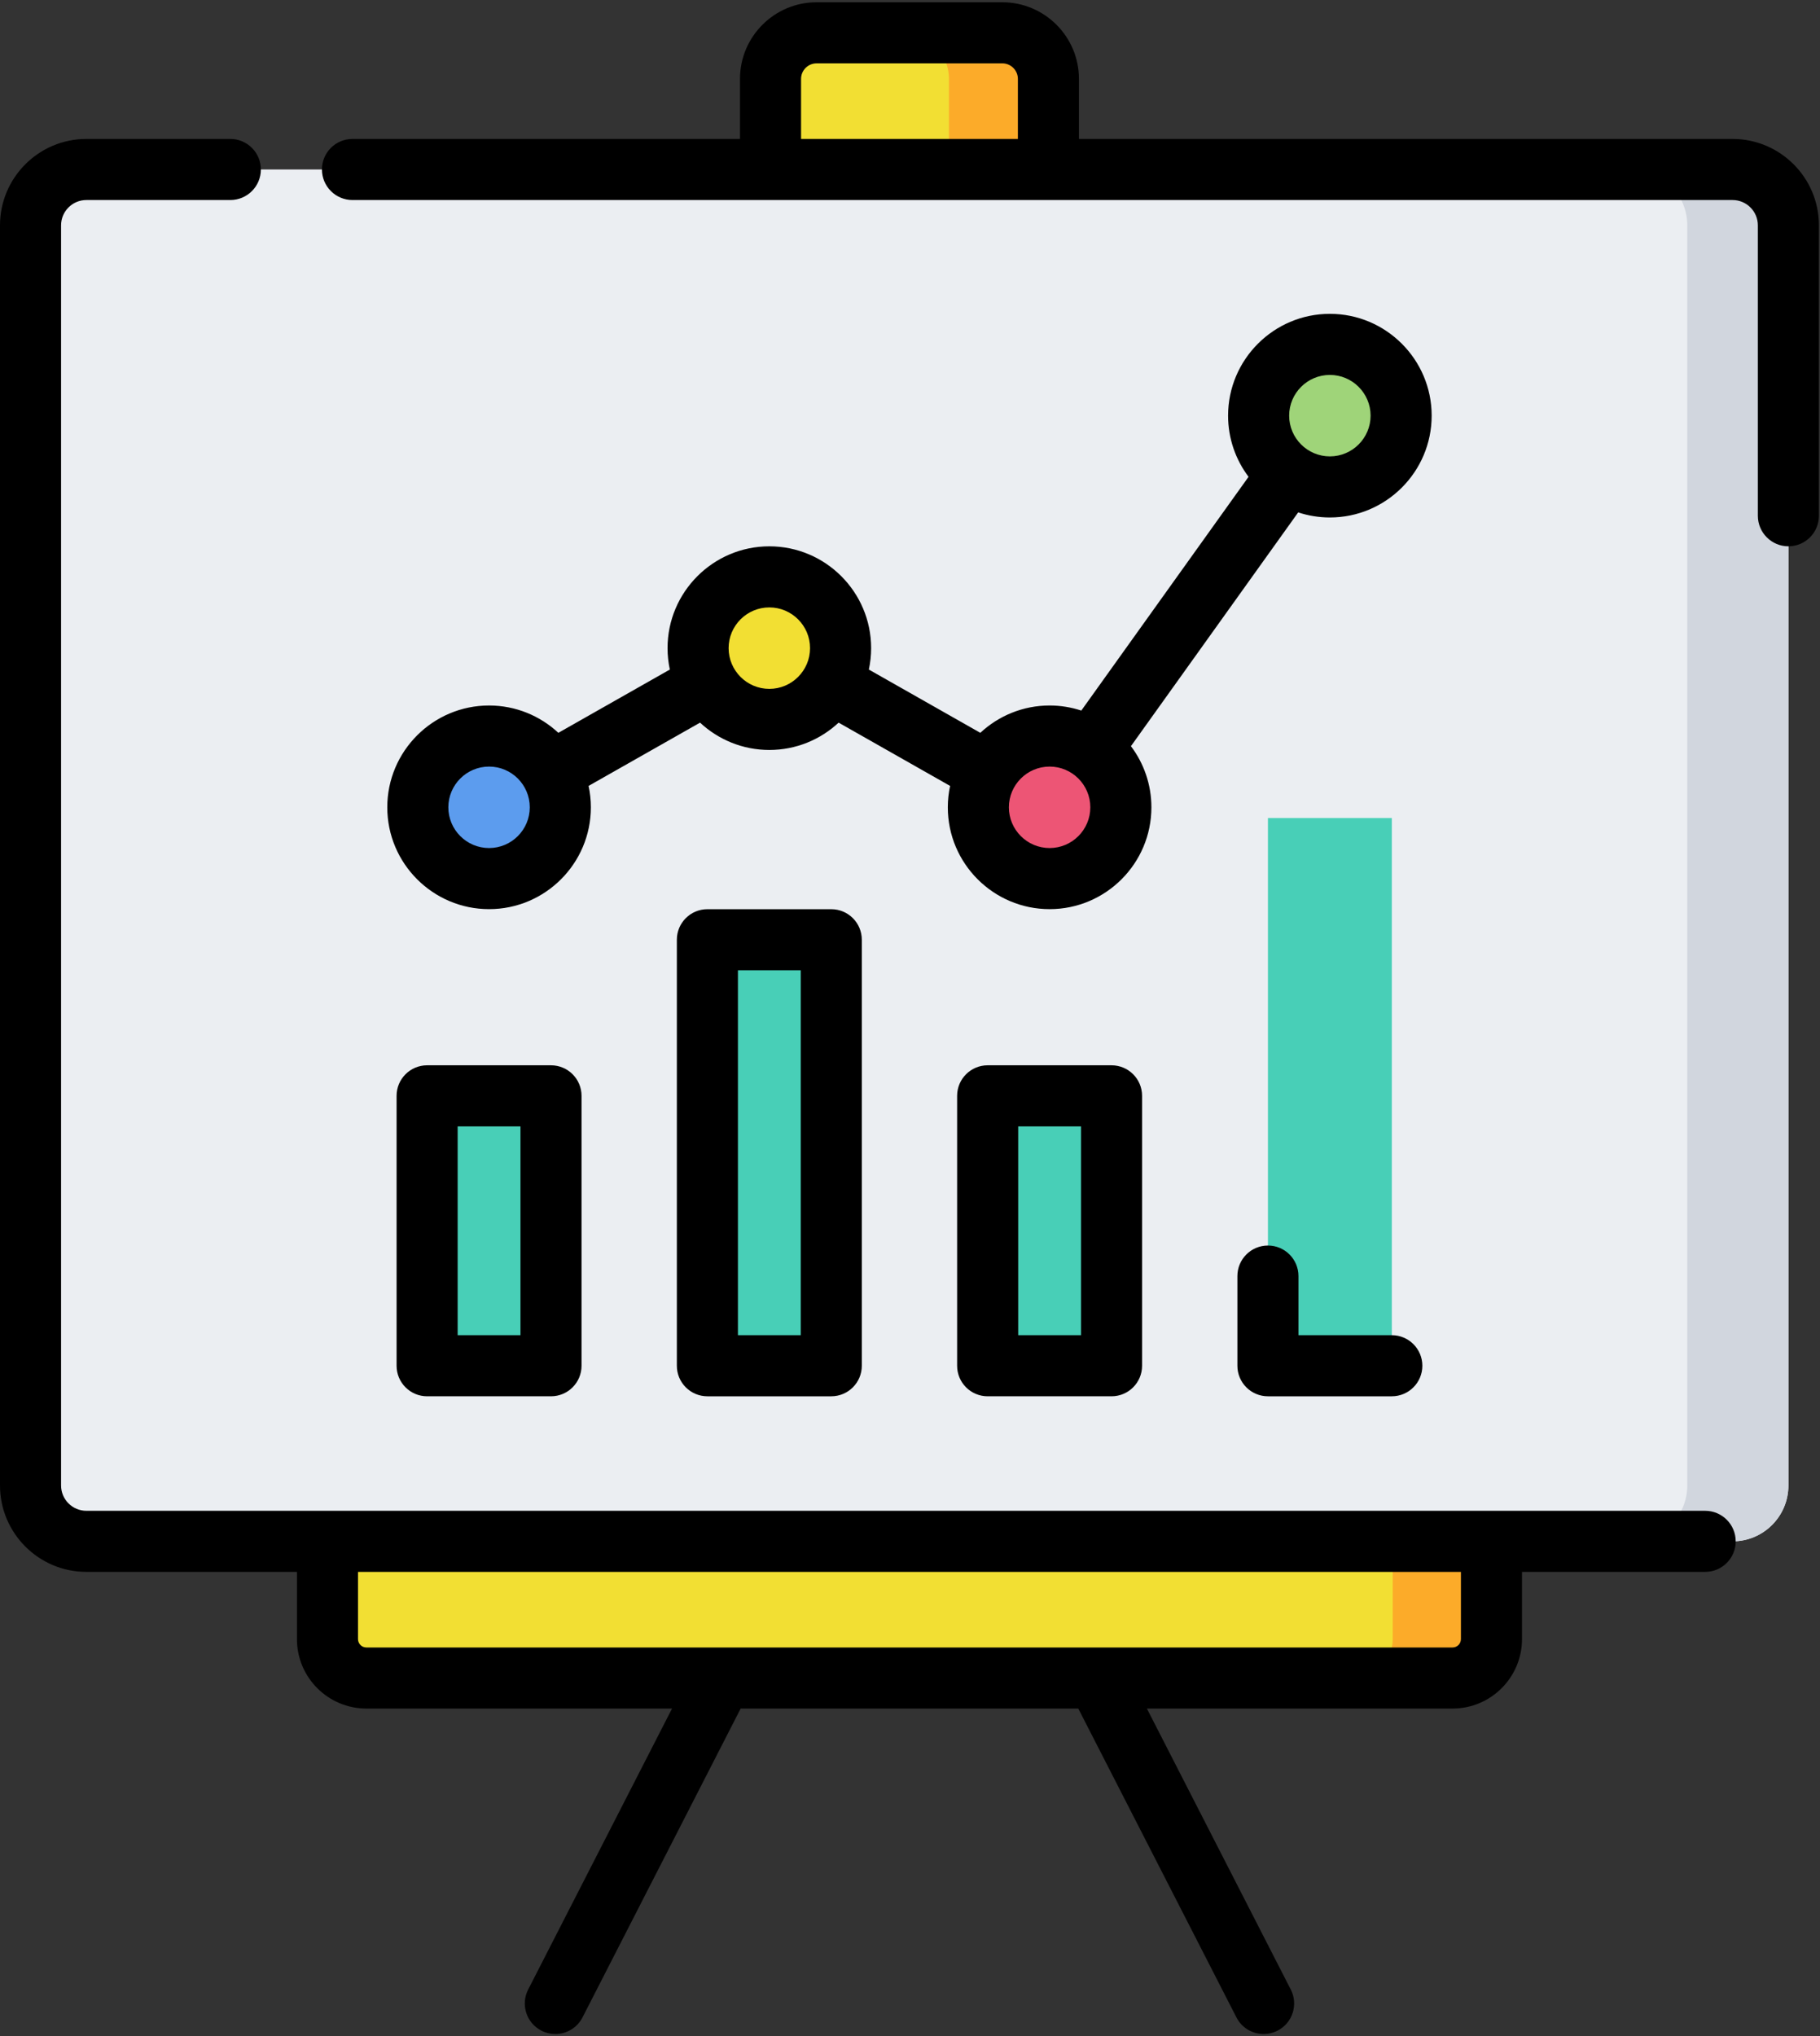
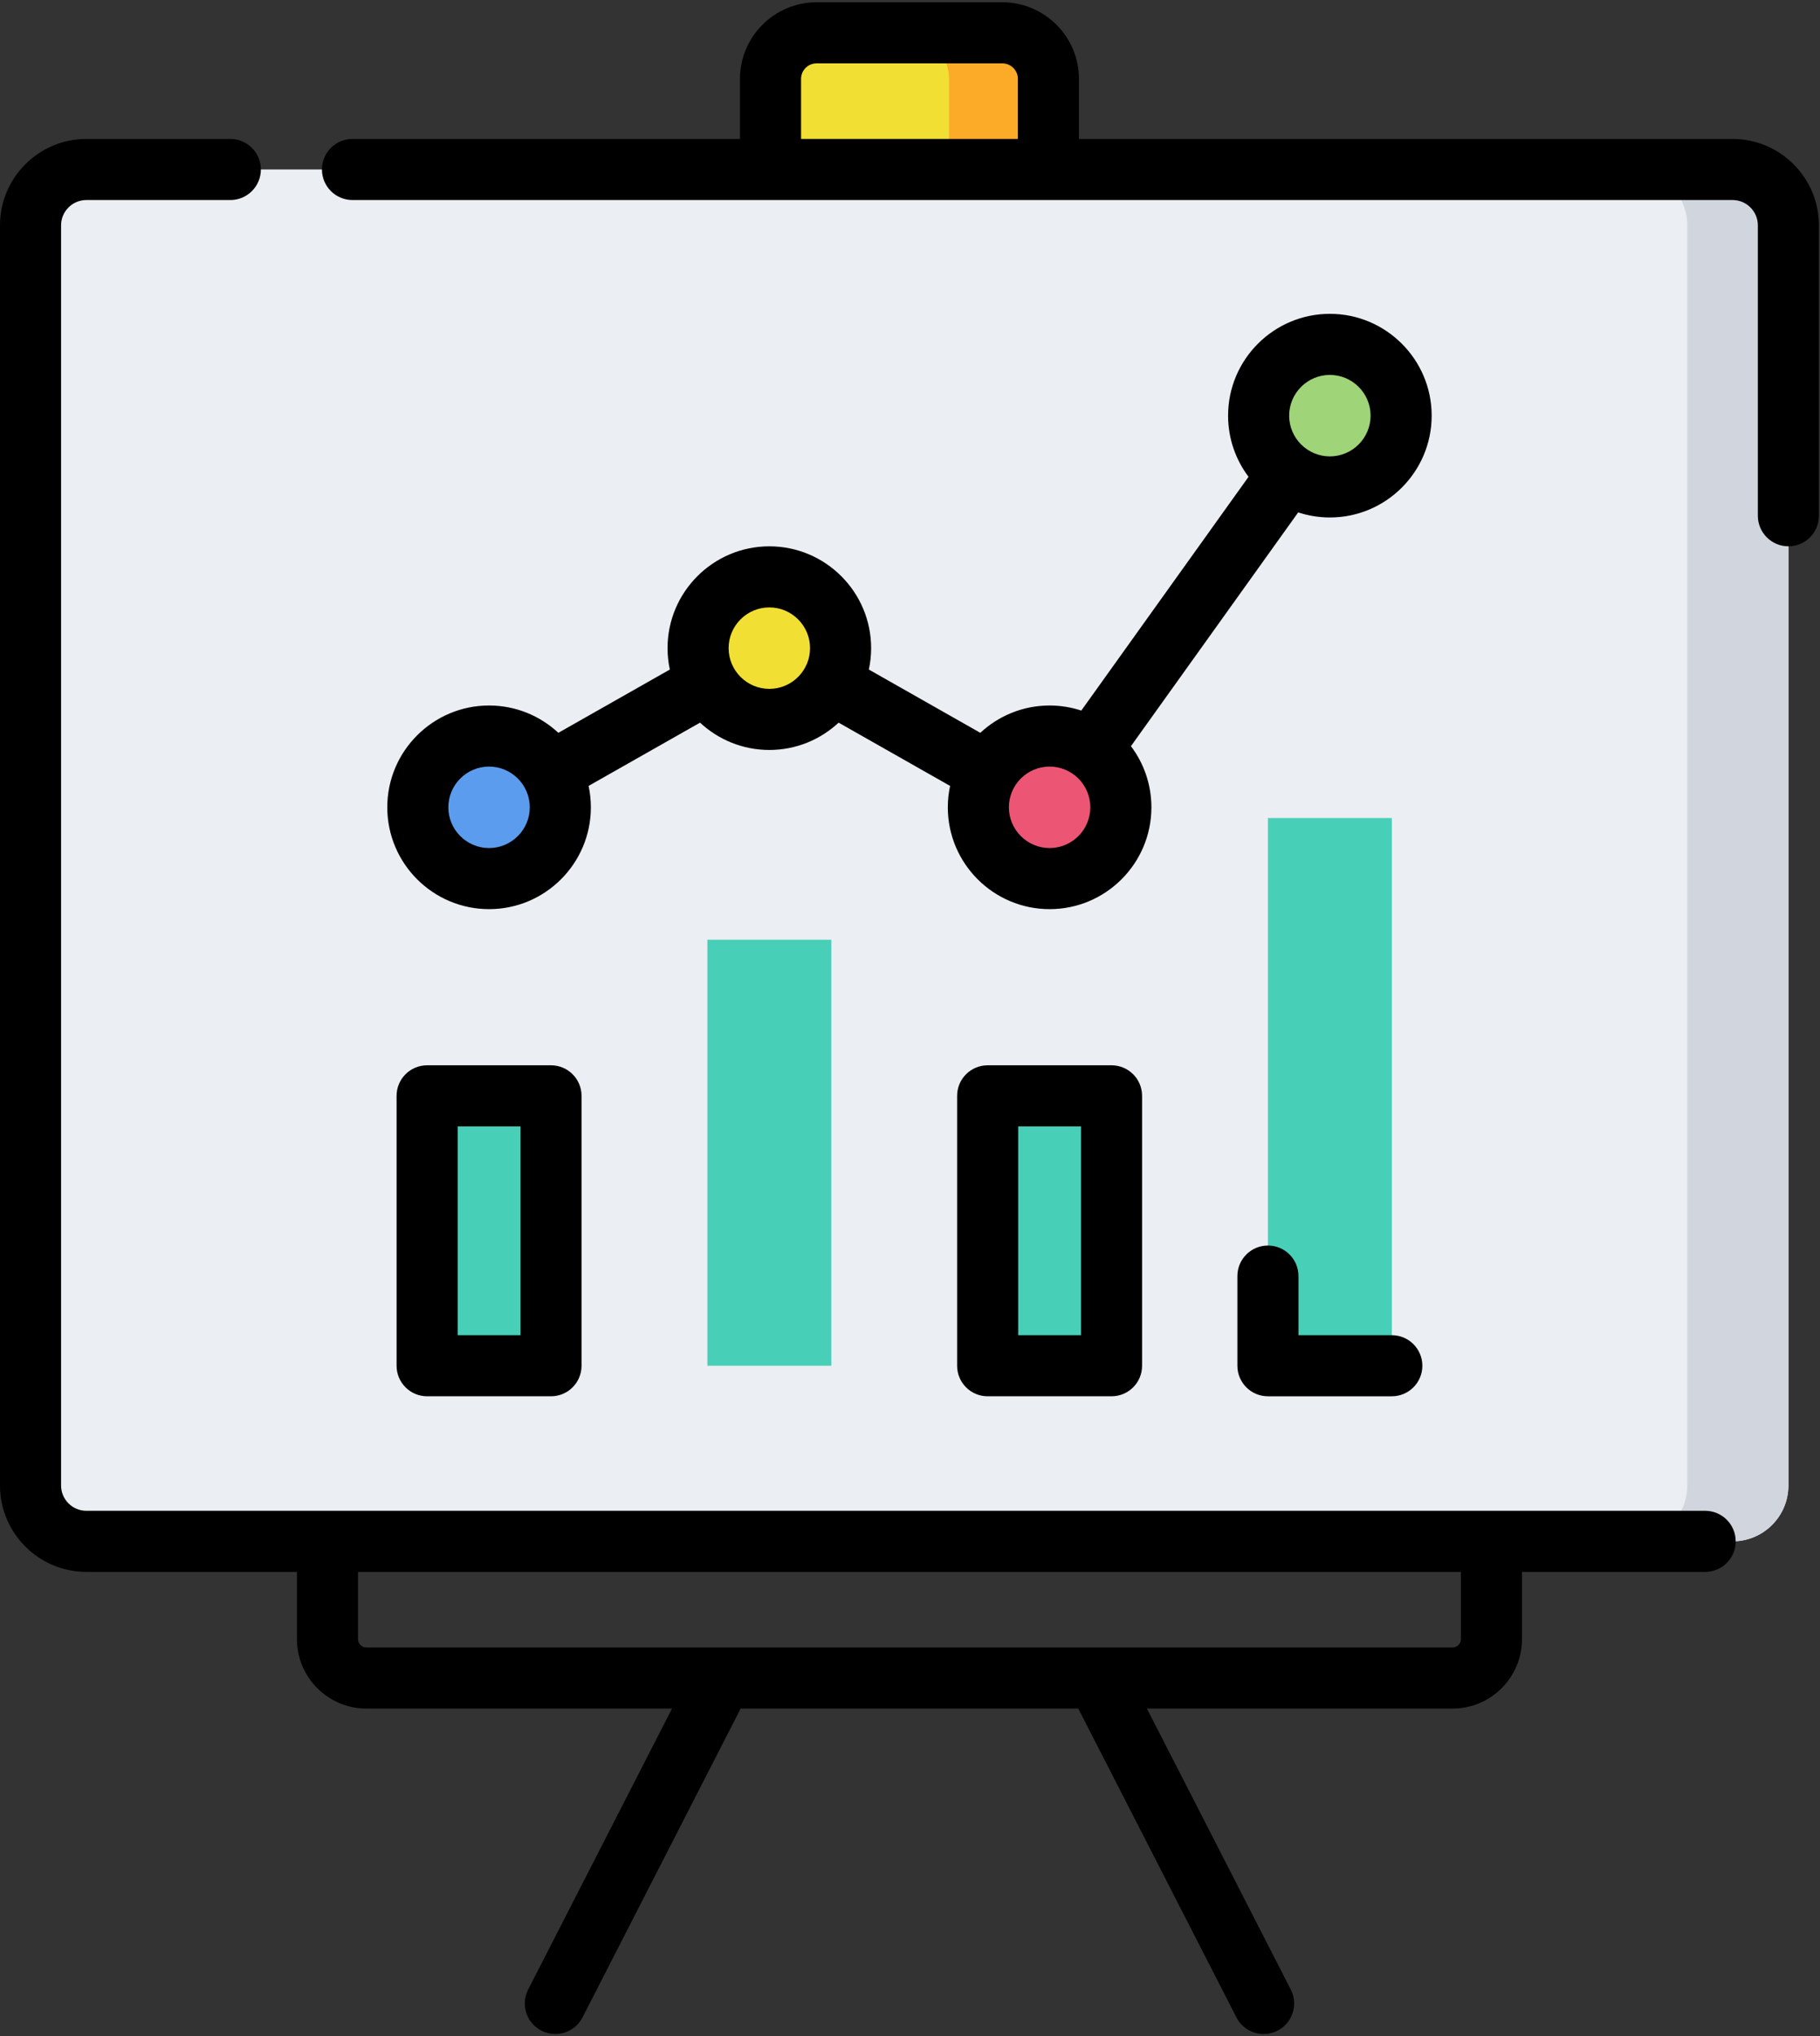
<svg xmlns="http://www.w3.org/2000/svg" width="447" height="500" viewBox="0 0 447 500" fill="none">
  <rect x="0" y="0" width="447" height="500" fill="#333333" stroke="none" />
  <path d="M7.5 55.331V364.75C7.5 372.325 13.641 378.465 21.216 378.465H425.523C433.098 378.465 439.239 372.324 439.239 364.75V55.331C439.239 47.756 433.098 41.615 425.523 41.615H21.216C13.641 41.616 7.5 47.756 7.5 55.331Z" fill="#EBEEF2" />
  <path d="M425.522 41.616H400.689C408.264 41.616 414.404 47.757 414.404 55.332V364.75C414.404 372.325 408.263 378.466 400.689 378.466H425.522C433.097 378.466 439.238 372.325 439.238 364.75V55.331C439.238 47.756 433.097 41.616 425.522 41.616Z" fill="#D1D6DE" />
  <path d="M120.115 215.731C129.781 215.731 137.616 207.896 137.616 198.23C137.616 188.564 129.781 180.729 120.115 180.729C110.449 180.729 102.614 188.564 102.614 198.23C102.614 207.896 110.449 215.731 120.115 215.731Z" fill="#5C9CEE" />
  <path d="M188.951 176.647C198.616 176.647 206.452 168.812 206.452 159.146C206.452 149.48 198.616 141.645 188.951 141.645C179.285 141.645 171.45 149.48 171.45 159.146C171.45 168.812 179.285 176.647 188.951 176.647Z" fill="#F2DF33" />
  <path d="M257.787 215.731C267.453 215.731 275.288 207.896 275.288 198.23C275.288 188.564 267.453 180.729 257.787 180.729C248.122 180.729 240.286 188.564 240.286 198.23C240.286 207.896 248.122 215.731 257.787 215.731Z" fill="#ED5575" />
  <path d="M326.623 119.562C336.289 119.562 344.124 111.727 344.124 102.061C344.124 92.395 336.289 84.56 326.623 84.56C316.958 84.56 309.122 92.395 309.122 102.061C309.122 111.727 316.958 119.562 326.623 119.562Z" fill="#9FD479" />
-   <path d="M80.428 402.47V378.465H366.31V402.47C366.31 407.746 362.033 412.023 356.757 412.023H89.981C84.705 412.023 80.428 407.746 80.428 402.47Z" fill="#F2DF33" />
-   <path d="M342.06 378.465V402.47C342.06 407.746 337.783 412.023 332.507 412.023H356.757C362.033 412.023 366.31 407.746 366.31 402.47V378.465H342.06Z" fill="#FCAB29" />
  <path d="M189.243 41.616V19.374C189.243 13.124 194.31 8.057 200.56 8.057H246.178C252.428 8.057 257.495 13.124 257.495 19.374V41.615H189.243V41.616Z" fill="#F2DF33" />
  <path d="M246.178 8.058H221.756C228.006 8.058 233.073 13.125 233.073 19.375V41.616H257.495V19.375C257.495 13.124 252.428 8.058 246.178 8.058Z" fill="#FCAB29" />
  <path d="M135.329 269.076H104.902V335.349H135.329V269.076Z" fill="#48CFB7" />
  <path d="M204.165 230.748H173.738V335.348H204.165V230.748Z" fill="#48CFB7" />
  <path d="M273 269.076H242.573V335.349H273V269.076Z" fill="#48CFB7" />
  <path d="M341.836 200.861H311.409V335.349H341.836V200.861Z" fill="#48CFB7" />
  <path d="M326.623 127.062C340.408 127.062 351.623 115.847 351.623 102.062C351.623 88.277 340.408 77.061 326.623 77.061C312.838 77.061 301.623 88.277 301.623 102.062C301.623 107.692 303.495 112.892 306.648 117.076L265.572 174.477C263.121 173.672 260.506 173.23 257.788 173.23C251.219 173.23 245.237 175.781 240.771 179.939L213.392 164.403C213.757 162.707 213.953 160.949 213.953 159.146C213.953 145.361 202.738 134.146 188.953 134.146C175.168 134.146 163.953 145.361 163.953 159.146C163.953 160.949 164.149 162.707 164.514 164.403L137.135 179.939C132.669 175.781 126.687 173.231 120.118 173.231C106.333 173.231 95.118 184.447 95.118 198.232C95.118 212.017 106.333 223.233 120.118 223.233C133.903 223.233 145.118 212.017 145.118 198.232C145.118 196.429 144.922 194.671 144.557 192.975L171.936 177.439C176.402 181.597 182.384 184.148 188.953 184.148C195.522 184.148 201.503 181.597 205.97 177.44L233.349 192.976C232.984 194.672 232.788 196.43 232.788 198.233C232.788 212.018 244.003 223.234 257.788 223.234C271.574 223.234 282.789 212.018 282.789 198.233C282.789 192.602 280.916 187.401 277.763 183.217L318.839 125.816C321.289 126.62 323.905 127.062 326.623 127.062ZM326.623 92.061C332.137 92.061 336.623 96.547 336.623 102.062C336.623 107.576 332.137 112.062 326.623 112.062C321.109 112.062 316.623 107.576 316.623 102.062C316.622 96.547 321.108 92.061 326.623 92.061ZM120.115 208.231C114.601 208.231 110.115 203.745 110.115 198.23C110.115 192.715 114.601 188.229 120.115 188.229C125.629 188.229 130.115 192.715 130.115 198.23C130.115 203.745 125.629 208.231 120.115 208.231ZM188.951 169.146C183.437 169.146 178.951 164.66 178.951 159.145C178.951 153.631 183.437 149.145 188.951 149.145C194.465 149.145 198.951 153.631 198.951 159.145C198.952 164.66 194.465 169.146 188.951 169.146ZM257.787 208.231C252.273 208.231 247.787 203.745 247.787 198.23C247.787 192.715 252.273 188.229 257.787 188.229C263.302 188.229 267.788 192.715 267.788 198.23C267.788 203.745 263.301 208.231 257.787 208.231Z" fill="black" />
  <path d="M418.796 370.965H366.31H80.428H21.215C17.788 370.965 15 368.177 15 364.75V55.331C15 51.904 17.788 49.116 21.215 49.116H56.571C60.713 49.116 64.071 45.759 64.071 41.616C64.071 37.473 60.713 34.116 56.571 34.116H21.215C9.517 34.116 0 43.633 0 55.331V364.75C0 376.448 9.517 385.965 21.215 385.965H72.928V402.471C72.928 411.874 80.578 419.524 89.981 419.524H165.055L129.715 488.522C127.827 492.209 129.284 496.728 132.971 498.617C134.065 499.178 135.233 499.443 136.384 499.443C139.109 499.443 141.738 497.953 143.065 495.36L181.908 419.524H264.83L303.673 495.36C305.001 497.953 307.629 499.443 310.354 499.443C311.505 499.443 312.673 499.176 313.767 498.617C317.454 496.728 318.912 492.209 317.023 488.522L281.683 419.524H356.757C366.16 419.524 373.81 411.875 373.81 402.471V385.965H418.796C422.938 385.965 426.296 382.608 426.296 378.465C426.296 374.322 422.938 370.965 418.796 370.965ZM358.81 402.471C358.81 403.603 357.889 404.524 356.757 404.524H89.981C88.849 404.524 87.928 403.603 87.928 402.471V385.965H358.81V402.471Z" fill="black" />
  <path d="M86.571 49.116H189.243H257.494H425.522C428.949 49.116 431.737 51.904 431.737 55.331V126.642C431.737 130.785 435.095 134.142 439.237 134.142C443.379 134.142 446.737 130.785 446.737 126.642V55.331C446.737 43.633 437.22 34.116 425.522 34.116H264.995V19.374C264.995 8.999 256.554 0.558 246.178 0.558H200.56C190.185 0.558 181.743 8.999 181.743 19.374V34.116H86.571C82.429 34.116 79.071 37.473 79.071 41.616C79.071 45.759 82.429 49.116 86.571 49.116ZM196.743 19.374C196.743 17.27 198.455 15.558 200.56 15.558H246.178C248.282 15.558 249.995 17.27 249.995 19.374V34.116H196.744V19.374H196.743Z" fill="black" />
  <path d="M104.902 261.576C100.76 261.576 97.402 264.933 97.402 269.076V335.348C97.402 339.491 100.76 342.848 104.902 342.848H135.329C139.471 342.848 142.829 339.491 142.829 335.348V269.076C142.829 264.933 139.471 261.576 135.329 261.576H104.902ZM127.829 327.849H112.402V276.577H127.829V327.849V327.849Z" fill="black" />
-   <path d="M173.737 223.248C169.595 223.248 166.237 226.605 166.237 230.748V335.349C166.237 339.492 169.595 342.849 173.737 342.849H204.164C208.306 342.849 211.664 339.492 211.664 335.349V230.748C211.664 226.605 208.306 223.248 204.164 223.248H173.737ZM196.665 327.849H181.238V238.248H196.665V327.849Z" fill="black" />
  <path d="M242.573 261.576C238.431 261.576 235.073 264.933 235.073 269.076V335.348C235.073 339.491 238.431 342.848 242.573 342.848H273C277.142 342.848 280.5 339.491 280.5 335.348V269.076C280.5 264.933 277.142 261.576 273 261.576H242.573ZM265.5 327.849H250.073V276.577H265.5V327.849Z" fill="black" />
  <path d="M311.409 305.832C307.267 305.832 303.909 309.189 303.909 313.332V335.349C303.909 339.492 307.267 342.849 311.409 342.849H341.836C345.978 342.849 349.336 339.492 349.336 335.349C349.336 331.206 345.978 327.849 341.836 327.849H318.909V313.332C318.909 309.189 315.551 305.832 311.409 305.832Z" fill="black" />
</svg>